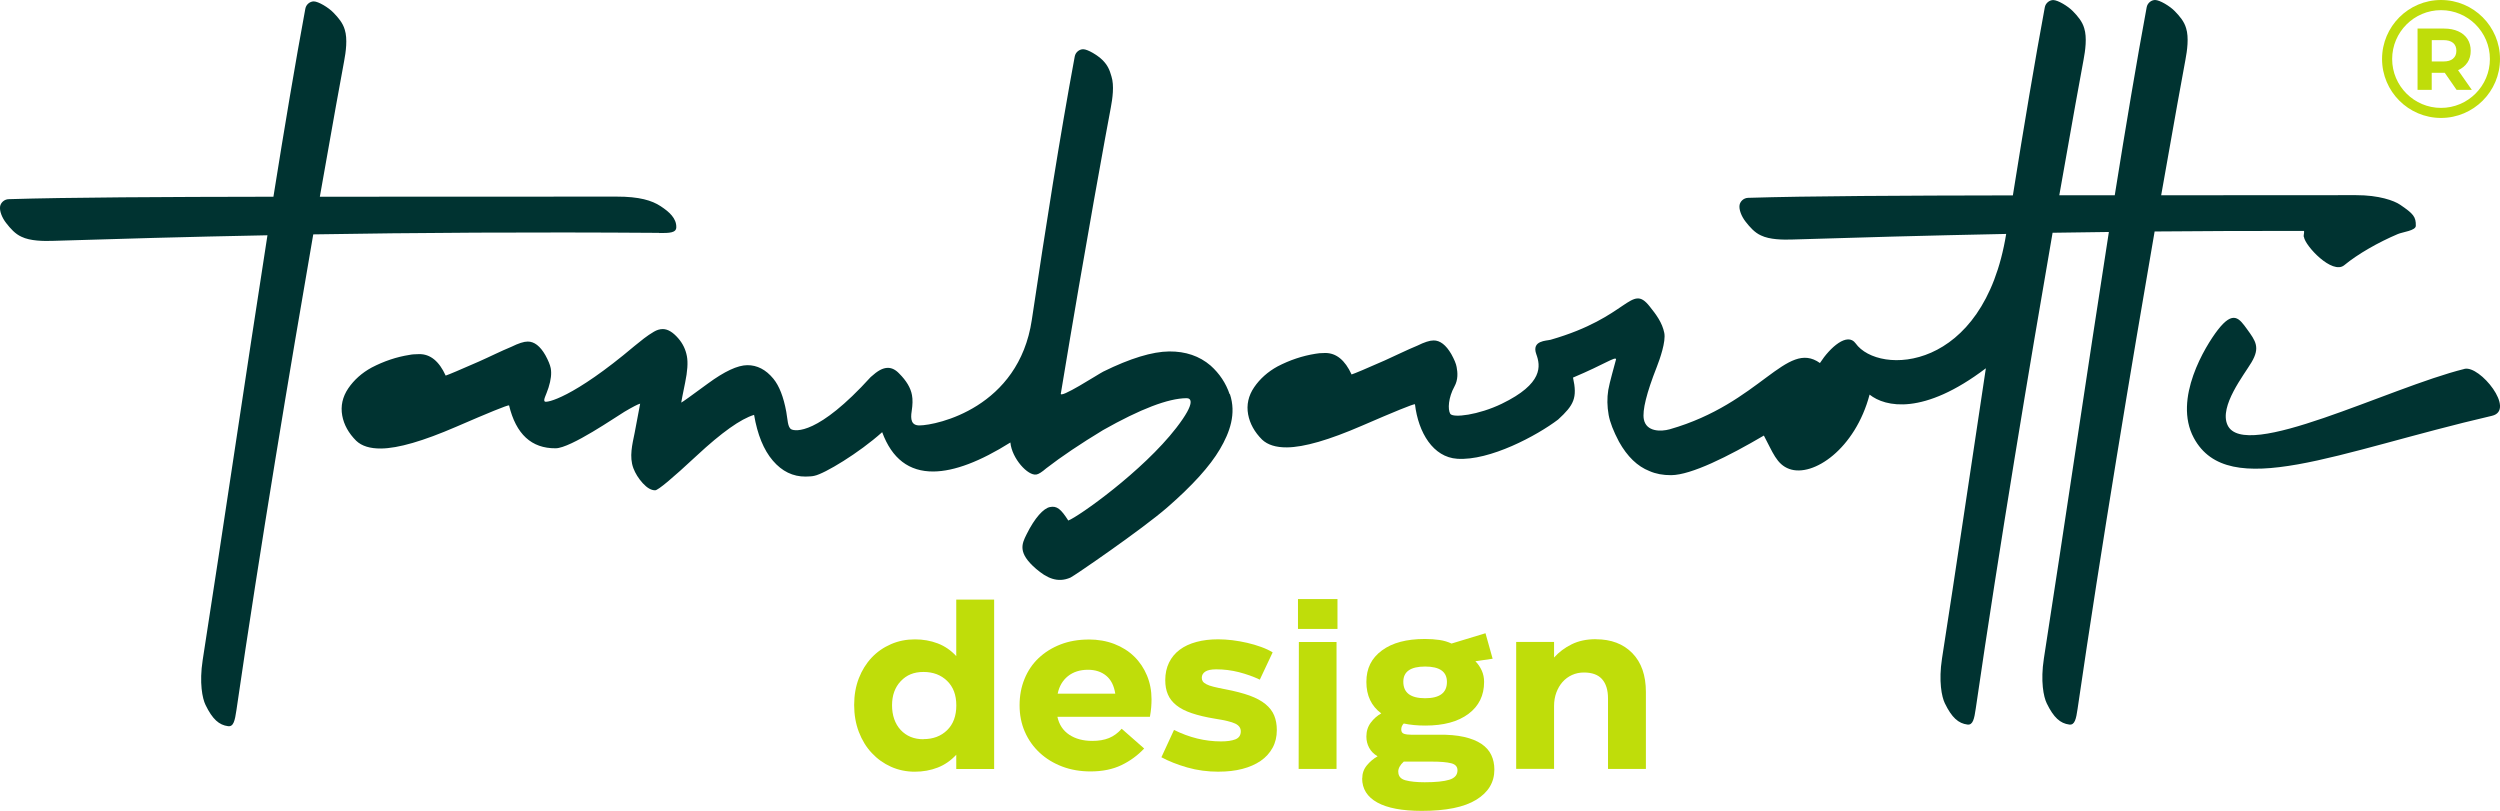
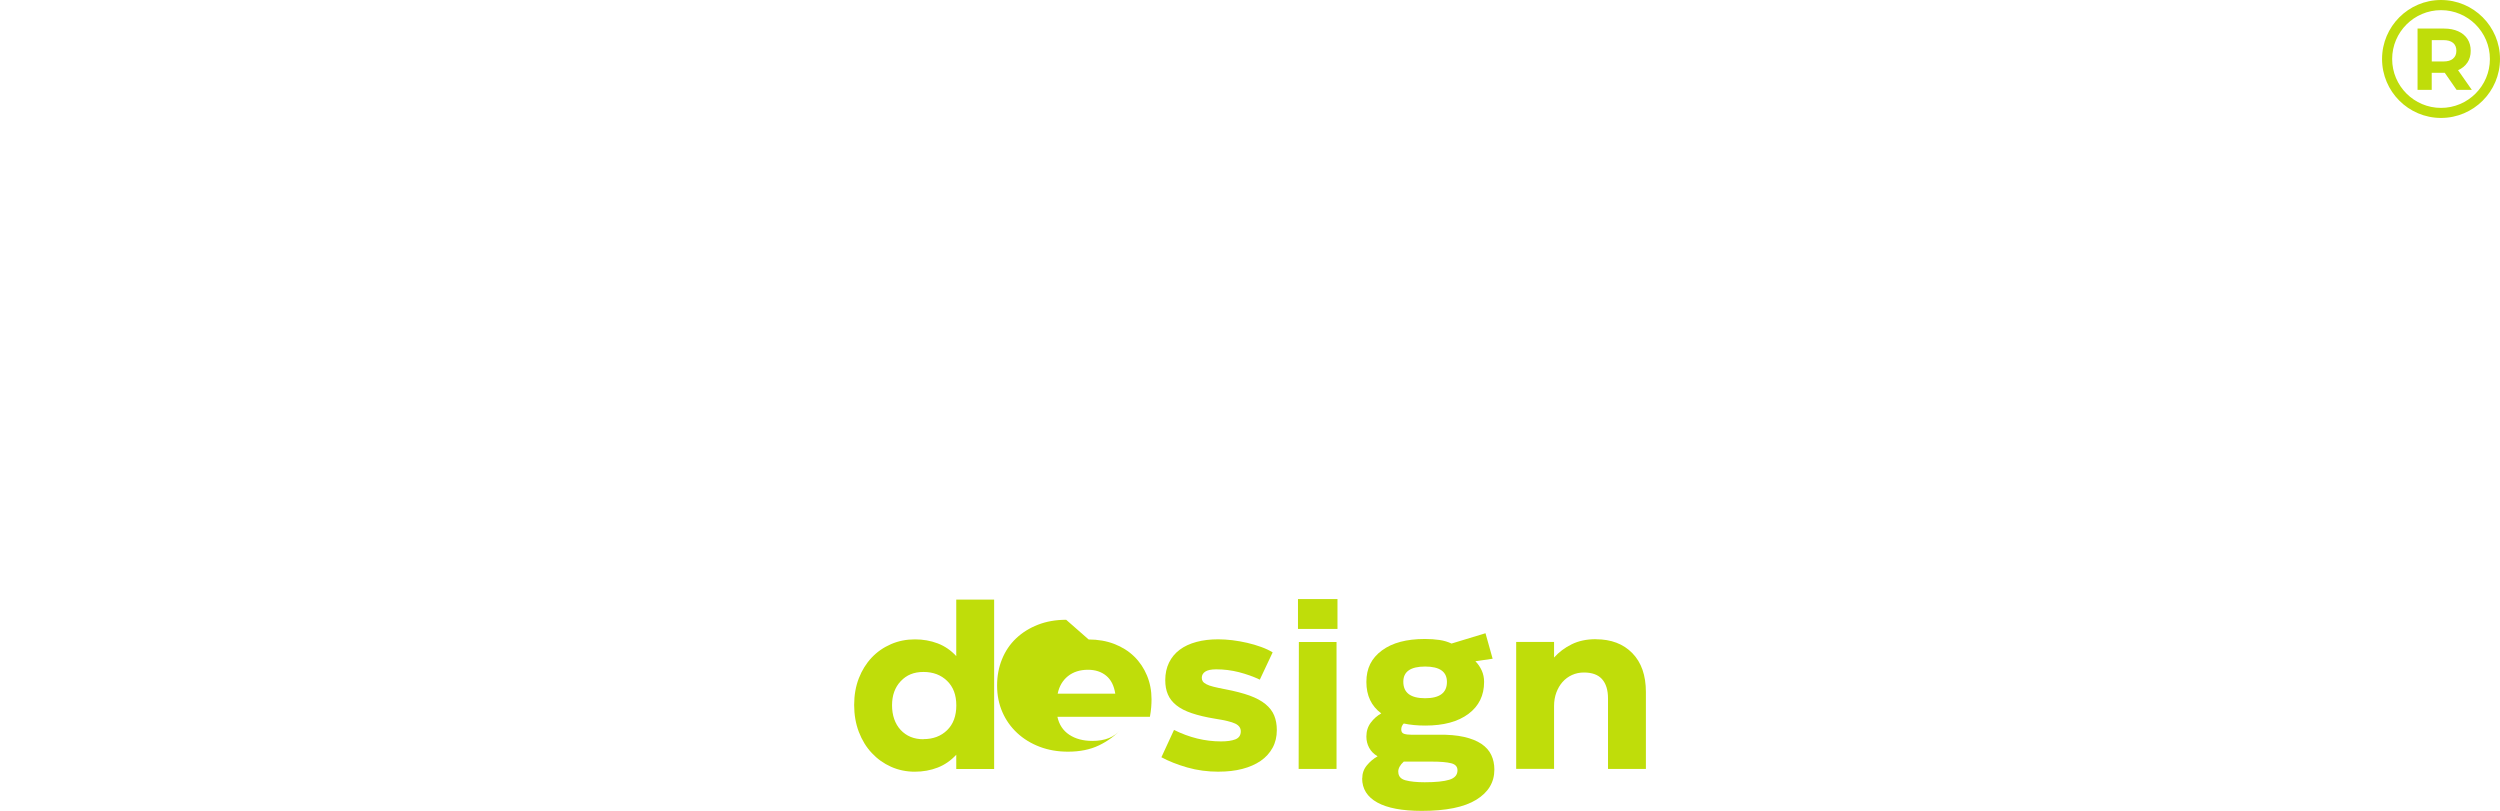
<svg xmlns="http://www.w3.org/2000/svg" id="Camada_2" data-name="Camada 2" viewBox="0 0 448.1 145.35">
  <defs>
    <style>      .cls-1 {        fill: #003331;      }      .cls-2 {        fill: #bfdd0a;      }    </style>
  </defs>
  <g id="Camada_1-2" data-name="Camada 1">
    <g>
      <g>
        <path class="cls-2" d="m437.53,0c-5.83,0-10.57,4.74-10.57,10.57s4.74,10.57,10.57,10.57,10.57-4.74,10.57-10.57-4.74-10.57-10.57-10.57Zm0,19.34c-4.83,0-8.76-3.93-8.76-8.76s3.93-8.76,8.76-8.76,8.76,3.93,8.76,8.76-3.93,8.76-8.76,8.76Zm4.73-8.12c.39-.59.59-1.3.59-2.11s-.19-1.52-.58-2.12c-.39-.6-.94-1.06-1.66-1.38-.72-.32-1.56-.49-2.53-.49h-4.76v10.99h2.54v-3.06h2.34l2.12,3.06h2.73l-2.47-3.53c.72-.31,1.28-.77,1.67-1.36Zm-2.58-.7c-.4.34-.98.5-1.74.5h-2.07v-3.83h2.07c.76,0,1.34.16,1.74.49.4.33.6.8.6,1.42s-.2,1.08-.6,1.41Z" />
        <g>
          <path class="cls-2" d="m171.4,107.47h6.79v30.36h-6.79v-2.55c-.96,1.04-2.07,1.81-3.33,2.3-1.26.49-2.63.74-4.11.74s-2.92-.29-4.24-.88c-1.32-.59-2.47-1.41-3.46-2.47-.99-1.05-1.76-2.32-2.32-3.78-.56-1.47-.84-3.08-.84-4.83s.28-3.35.84-4.79,1.33-2.67,2.3-3.7,2.13-1.83,3.46-2.41c1.33-.58,2.76-.86,4.3-.86,1.45,0,2.81.24,4.07.72,1.26.48,2.37,1.24,3.33,2.28v-10.12Zm-5.88,25.01c1.73,0,3.14-.53,4.24-1.6,1.1-1.07,1.65-2.55,1.65-4.44s-.55-3.33-1.65-4.4c-1.1-1.07-2.51-1.6-4.24-1.6s-3.03.55-4.07,1.65c-1.04,1.1-1.56,2.54-1.56,4.32s.51,3.31,1.54,4.42c1.03,1.11,2.39,1.67,4.09,1.67Z" />
-           <path class="cls-2" d="m195.13,114.62c1.67,0,3.2.27,4.59.8,1.39.54,2.57,1.28,3.56,2.24.99.96,1.75,2.1,2.3,3.41.55,1.32.82,2.74.82,4.28,0,.47-.02.95-.06,1.44-.04.49-.12,1.06-.23,1.69h-16.58c.3,1.4,1.01,2.47,2.12,3.21,1.11.74,2.49,1.11,4.14,1.11,1.15,0,2.14-.17,2.98-.51.84-.34,1.6-.9,2.28-1.67l4.03,3.54c-1.15,1.23-2.51,2.23-4.07,2.98s-3.41,1.13-5.55,1.13c-1.84,0-3.53-.29-5.08-.88-1.55-.59-2.89-1.41-4.03-2.47s-2.02-2.3-2.65-3.74c-.63-1.44-.95-3.02-.95-4.75s.29-3.28.88-4.73c.59-1.45,1.43-2.7,2.53-3.74,1.1-1.04,2.41-1.86,3.93-2.45,1.52-.59,3.2-.88,5.04-.88Zm-5.55,9.71h10.32c-.22-1.43-.76-2.5-1.62-3.21-.86-.71-1.95-1.07-3.27-1.07-1.45,0-2.65.39-3.6,1.15-.95.77-1.56,1.81-1.83,3.13Z" />
+           <path class="cls-2" d="m195.13,114.62c1.67,0,3.2.27,4.59.8,1.39.54,2.57,1.28,3.56,2.24.99.96,1.75,2.1,2.3,3.41.55,1.32.82,2.74.82,4.28,0,.47-.02.95-.06,1.44-.04.49-.12,1.06-.23,1.69h-16.58c.3,1.4,1.01,2.47,2.12,3.21,1.11.74,2.49,1.11,4.14,1.11,1.15,0,2.14-.17,2.98-.51.84-.34,1.6-.9,2.28-1.67c-1.15,1.23-2.51,2.23-4.07,2.98s-3.41,1.13-5.55,1.13c-1.84,0-3.53-.29-5.08-.88-1.55-.59-2.89-1.41-4.03-2.47s-2.02-2.3-2.65-3.74c-.63-1.44-.95-3.02-.95-4.75s.29-3.28.88-4.73c.59-1.45,1.43-2.7,2.53-3.74,1.1-1.04,2.41-1.86,3.93-2.45,1.52-.59,3.2-.88,5.04-.88Zm-5.55,9.71h10.32c-.22-1.43-.76-2.5-1.62-3.21-.86-.71-1.95-1.07-3.27-1.07-1.45,0-2.65.39-3.6,1.15-.95.77-1.56,1.81-1.83,3.13Z" />
          <path class="cls-2" d="m218.46,138.32c-2,0-3.89-.25-5.66-.76-1.77-.51-3.31-1.12-4.63-1.83l2.26-4.9c2.74,1.37,5.55,2.06,8.43,2.06,1.07,0,1.93-.12,2.57-.37.64-.25.97-.73.97-1.44,0-.6-.33-1.06-.99-1.38s-1.87-.61-3.62-.88c-1.65-.27-3.04-.6-4.18-.99-1.14-.38-2.06-.86-2.76-1.42s-1.21-1.21-1.52-1.95c-.32-.74-.47-1.59-.47-2.55,0-1.18.23-2.23.68-3.15.45-.92,1.09-1.69,1.91-2.3.82-.62,1.82-1.08,3-1.4s2.48-.47,3.91-.47c.79,0,1.64.06,2.53.16.89.11,1.77.27,2.65.47s1.71.45,2.51.74,1.48.61,2.06.97l-2.3,4.89c-1.15-.55-2.4-.99-3.74-1.34-1.34-.34-2.7-.51-4.07-.51-.9,0-1.56.14-1.97.41s-.62.64-.62,1.11c0,.25.06.46.18.64.12.18.34.35.64.51.3.16.73.32,1.28.45.55.14,1.25.29,2.1.45,1.73.33,3.18.71,4.36,1.13,1.18.43,2.13.94,2.86,1.54.73.6,1.25,1.28,1.56,2.04s.47,1.62.47,2.61c0,1.18-.25,2.24-.76,3.17-.51.93-1.22,1.72-2.14,2.35-.92.63-2.02,1.11-3.29,1.44s-2.68.49-4.22.49Z" />
          <path class="cls-2" d="m232.65,112.73v-5.35h7.08v5.35h-7.08Zm.12,25.09l.04-22.75h6.75v22.75h-6.79Z" />
          <path class="cls-2" d="m244.17,139.51c0-.88.27-1.65.82-2.32.55-.67,1.19-1.21,1.93-1.63-.69-.41-1.19-.92-1.52-1.54-.33-.62-.49-1.28-.49-1.99,0-.96.26-1.79.78-2.49.52-.7,1.15-1.26,1.89-1.67-1.78-1.32-2.67-3.19-2.67-5.64s.92-4.26,2.78-5.64,4.42-2.06,7.71-2.06c.96,0,1.84.06,2.63.18.8.12,1.51.34,2.14.64l6.09-1.85,1.28,4.57-3.09.45c.47.47.84,1.02,1.13,1.65.29.63.43,1.32.43,2.06,0,2.41-.93,4.32-2.8,5.72-1.87,1.4-4.44,2.1-7.73,2.1-1.43,0-2.72-.12-3.87-.37-.3.3-.45.66-.45,1.07s.17.67.51.78c.34.11.77.16,1.29.16h4.85c1.78-.03,3.31.1,4.59.39s2.32.71,3.13,1.25c.81.55,1.4,1.21,1.77,2,.37.78.55,1.65.55,2.61,0,2.28-1.08,4.08-3.25,5.41-2.17,1.33-5.42,1.99-9.75,1.99-3.51,0-6.17-.5-7.98-1.5-1.81-1-2.72-2.45-2.72-4.34Zm6.46-1.19c0,.8.43,1.31,1.29,1.54.86.23,2.01.35,3.44.35,1.98,0,3.45-.15,4.42-.45s1.46-.86,1.46-1.69c0-.66-.38-1.08-1.15-1.27s-1.92-.29-3.46-.29h-5.02c-.66.6-.99,1.21-.99,1.81Zm.9-16.13c0,1.98,1.3,2.96,3.91,2.96s3.91-.97,3.91-2.92c0-1.84-1.3-2.76-3.91-2.76s-3.91.91-3.91,2.72Z" />
          <path class="cls-2" d="m286.04,114.58c2.74,0,4.92.83,6.54,2.49,1.62,1.66,2.43,3.98,2.43,6.97v13.78h-6.79v-12.63c0-1.51-.36-2.66-1.07-3.46-.71-.8-1.8-1.19-3.25-1.19-.77,0-1.48.15-2.14.45s-1.22.72-1.69,1.25c-.47.53-.84,1.17-1.11,1.89-.27.73-.41,1.53-.41,2.41v11.27h-6.79v-22.75h6.79v2.8c.85-.96,1.9-1.75,3.15-2.37,1.25-.62,2.69-.92,4.34-.92Z" />
        </g>
      </g>
-       <path class="cls-1" d="m220.45,70.64c1.17,3.51,0,6.83-1.79,9.87-1.79,3.05-4.94,6.53-9.46,10.46s-16.72,12.29-17.32,12.55c-2.36,1.04-4.32.03-6.17-1.56-3.35-2.88-2.55-4.48-1.72-6.16,1.49-3.03,3.07-4.68,4.17-4.91,1.29-.28,2.02.38,3.32,2.41,1.86-.71,13.35-8.84,19.35-16.6,3.7-4.79,2.54-5.34,1.83-5.33-3.28.03-8.26,1.94-14.95,5.72-4.06,2.46-7.45,4.74-10.17,6.84-.81.7-1.4,1.07-1.78,1.12-1.51.28-4.39-2.86-4.66-5.74-5.42,3.4-10.02,5.16-13.77,5.2-4.39.04-7.46-2.3-9.21-7.05-4.15,3.73-10.34,7.46-12.15,7.82-.34.09-.86.13-1.56.14-2.28.02-4.24-.93-5.89-2.86-1.65-1.93-2.76-4.67-3.36-8.2-2.38.72-5.81,3.15-10.26,7.29-4.45,4.14-6.94,6.22-7.47,6.23-.71,0-1.44-.42-2.22-1.27-.77-.85-1.33-1.75-1.69-2.7-.76-2.06-.19-4.24.24-6.36.24-1.21.57-2.94.98-5.2-.39.09-1.33.58-2.81,1.45-1.48.88-9.64,6.53-12.33,6.55-4.33.04-7.12-2.53-8.36-7.7-.41,0-3.58,1.29-9.49,3.85-5.92,2.56-10.39,3.86-13.44,3.89-1.99.02-3.48-.44-4.47-1.39-1.36-1.36-2.2-2.87-2.5-4.51-.31-1.73.05-3.35,1.08-4.88,1.04-1.52,2.43-2.77,4.19-3.73,2.19-1.14,4.46-1.91,6.79-2.27.39-.09.97-.13,1.73-.14,1.99-.02,3.57,1.26,4.75,3.85.56-.18,2.54-1.02,5.96-2.52,1.95-.86,3.87-1.84,5.84-2.65,1.24-.61,2.21-.93,2.9-.93,1.17-.01,2.23.8,3.17,2.44.52.95.84,1.73.96,2.33.18.95.04,2.12-.4,3.5s-.97,2.16-.68,2.47,5.04-.61,16.1-9.95c1.13-.92,2.24-1.84,3.48-2.56.53-.31,1.05-.47,1.59-.47.88,0,1.8.54,2.77,1.66.82.94,1.33,2.02,1.55,3.22.21,1.12.1,2.7-.32,4.73-.42,2.04-.65,3.22-.7,3.57.22-.09,1.81-1.23,4.77-3.41,2.97-2.18,5.33-3.29,7.08-3.3,1.75-.01,3.32.79,4.66,2.42,1.06,1.29,1.83,3.27,2.32,5.94.25,1.37.23,2.79.91,3.14s4.74,1.07,14.22-9.37c.63-.57,1.18-.99,1.66-1.25s.96-.4,1.42-.4c.7,0,1.38.33,2.03,1.02,1.29,1.29,2.06,2.57,2.29,3.87.15.78.12,1.73-.05,2.85-.25,1.52-.05,2.59,1.4,2.58,3.1-.03,17.79-3.17,20.13-18.93h0c2.52-16.83,4.99-32.63,7.69-47.19.15-.82.87-1.31,1.51-1.31.82,0,2.64,1.1,3.52,1.99.87.9,1.21,1.66,1.55,2.87.53,1.65.19,4-.12,5.64-.66,3.47-4.42,23.81-8.94,51.16-.45,1.22,6.75-3.46,7.6-3.88,4.83-2.38,8.78-3.58,11.82-3.61,2.92-.02,5.4.81,7.41,2.53,1.62,1.45,2.75,3.17,3.42,5.15v-.02Zm-102.31-28.87c1.91.01,3.06-.04,3.08-1.03.04-1.62-1.28-2.78-2.82-3.79-1.54-1.01-3.77-1.72-7.92-1.71-15.1.02-34.72.01-53.15.02,2.24-12.8,3.99-22.39,4.35-24.29.31-1.64.64-3.99.12-5.64-.34-1.21-1.16-2.17-2.04-3.07-.87-.91-2.7-2.01-3.52-2.01-.64,0-1.36.5-1.51,1.31-1.73,9.32-3.76,21.4-5.72,33.7-19.49.03-36.88.11-47.45.44-.83.02-1.43.66-1.54,1.29-.13.8.32,2.01,1.09,2.99.77.99,1.61,1.95,2.75,2.46,1.56.76,3.95.79,5.64.73,11.21-.35,24.01-.72,38.44-1-3.86,24.78-7.94,52.59-11.61,76.15-.63,4.08-.05,6.88.51,8.03,1.25,2.58,2.43,3.6,4.04,3.81.99.13,1.22-1,1.5-2.87,4.22-29.05,9.71-61.85,13.77-85.28,18.18-.3,38.8-.44,62-.27h-.01Zm323.57,24.36c-13.59,3.37-39.45,16.72-42.46,10.03-1.51-3.35,2.97-8.95,4.31-11.22,1.59-2.68.73-3.83-.8-5.94-1.38-1.9-2.45-3.48-5.26.16-2.18,2.83-8.05,12.33-4.28,19.33,6.19,11.5,25.7,2.47,53.44-3.96,4.32-1.01-2.15-9.1-4.94-8.41h-.01Zm-28.75-23.66c.18,1.56,5.08,6.84,7.23,5.06,2.43-2.01,6.11-4.1,9.6-5.58.87-.37,3.21-.61,3.22-1.47.04-1.62-.43-2.17-2.82-3.79-1.06-.72-3.77-1.72-7.92-1.71-10.13.02-22.58.03-34.9.02,2.24-12.8,3.99-22.39,4.35-24.3.31-1.64.64-3.99.12-5.64-.34-1.21-1.16-2.17-2.04-3.07-.87-.9-2.7-1.99-3.52-1.99-.64,0-1.36.5-1.51,1.31-1.73,9.32-3.76,21.4-5.72,33.69h-9.94c2.24-12.8,3.99-22.39,4.35-24.29.31-1.64.64-3.99.12-5.64-.34-1.21-1.16-2.17-2.04-3.07-.87-.9-2.7-1.99-3.52-1.99-.64,0-1.36.5-1.51,1.31-1.73,9.32-3.76,21.4-5.72,33.7-19.49.03-36.88.11-47.45.44-.83.02-1.43.66-1.54,1.29-.13.8.32,2.01,1.09,2.99s1.61,1.95,2.75,2.46c1.56.76,3.95.79,5.64.73,11.16-.35,23.92-.71,38.31-1-4.02,24.81-22.85,25.4-26.99,19.61-1.46-2.03-4.56.69-6.39,3.53-6-4.29-10.61,7.2-26.91,11.87-1.6.45-4.24.47-4.66-1.81-.28-1.55.48-4.68,2.33-9.37.56-1.43,1.65-4.55,1.34-6.09-.37-1.84-1.43-3.26-2.63-4.76-3.36-4.23-3.66,1.95-17.75,5.99-.71.2-3.46.1-2.56,2.59.76,2.08,1.29,5.26-6.19,8.88-4.18,2.02-8.77,2.58-9.24,1.79-.46-.79-.34-2.89.75-4.87.7-1.26.58-2.55.4-3.5-.1-.6-.43-1.37-.96-2.33-.95-1.63-2.01-2.45-3.17-2.44-.7,0-1.67.32-2.9.93-1.97.81-3.89,1.78-5.84,2.65-3.41,1.51-5.4,2.34-5.96,2.52-1.18-2.58-2.76-3.87-4.75-3.85-.76,0-1.34.06-1.73.14-2.33.37-4.6,1.13-6.79,2.27-1.75.96-3.16,2.22-4.19,3.73s-1.4,3.15-1.08,4.88c.31,1.64,1.14,3.15,2.5,4.51,1,.94,2.49,1.41,4.47,1.39,3.05-.03,7.52-1.32,13.44-3.89,5.91-2.56,9.08-3.85,9.49-3.85.61,5.12,3.27,9.5,7.57,9.78,5.84.4,14.33-4.17,18.09-7.03,2.83-2.59,3.48-3.88,2.67-7.52,5.73-2.42,7.6-3.83,7.72-3.29-.31,1.22-1.16,4.1-1.4,5.52-.23,1.43-.21,2.91.07,4.48.24,1.3.85,2.89,1.85,4.78,1.49,2.67,3.31,4.42,5.45,5.26,1.15.51,2.45.75,3.91.74,3.59-.03,10.22-3.35,16.61-7.1,1.59,2.97,2.28,5.17,4.57,5.99,4.28,1.53,11.81-3.6,14.38-13.33,2.81,2.24,9.65,3.77,20.84-4.72-2.62,17.32-5.41,36.33-7.86,52.02-.63,4.08-.05,6.88.51,8.03,1.25,2.58,2.43,3.6,4.04,3.81.99.13,1.23-1,1.5-2.87,4.22-29.05,9.71-61.85,13.77-85.28,3.28-.06,6.66-.1,10.09-.14-3.88,24.84-7.97,52.79-11.65,76.45-.63,4.08-.05,6.88.51,8.03,1.25,2.58,2.43,3.6,4.04,3.81.99.13,1.23-1,1.5-2.87,4.24-29.15,9.75-62.07,13.8-85.51,8.34-.08,17.52-.11,26.76-.1.11.19-.08.73-.04,1.02l.04.06Z" />
    </g>
  </g>
</svg>